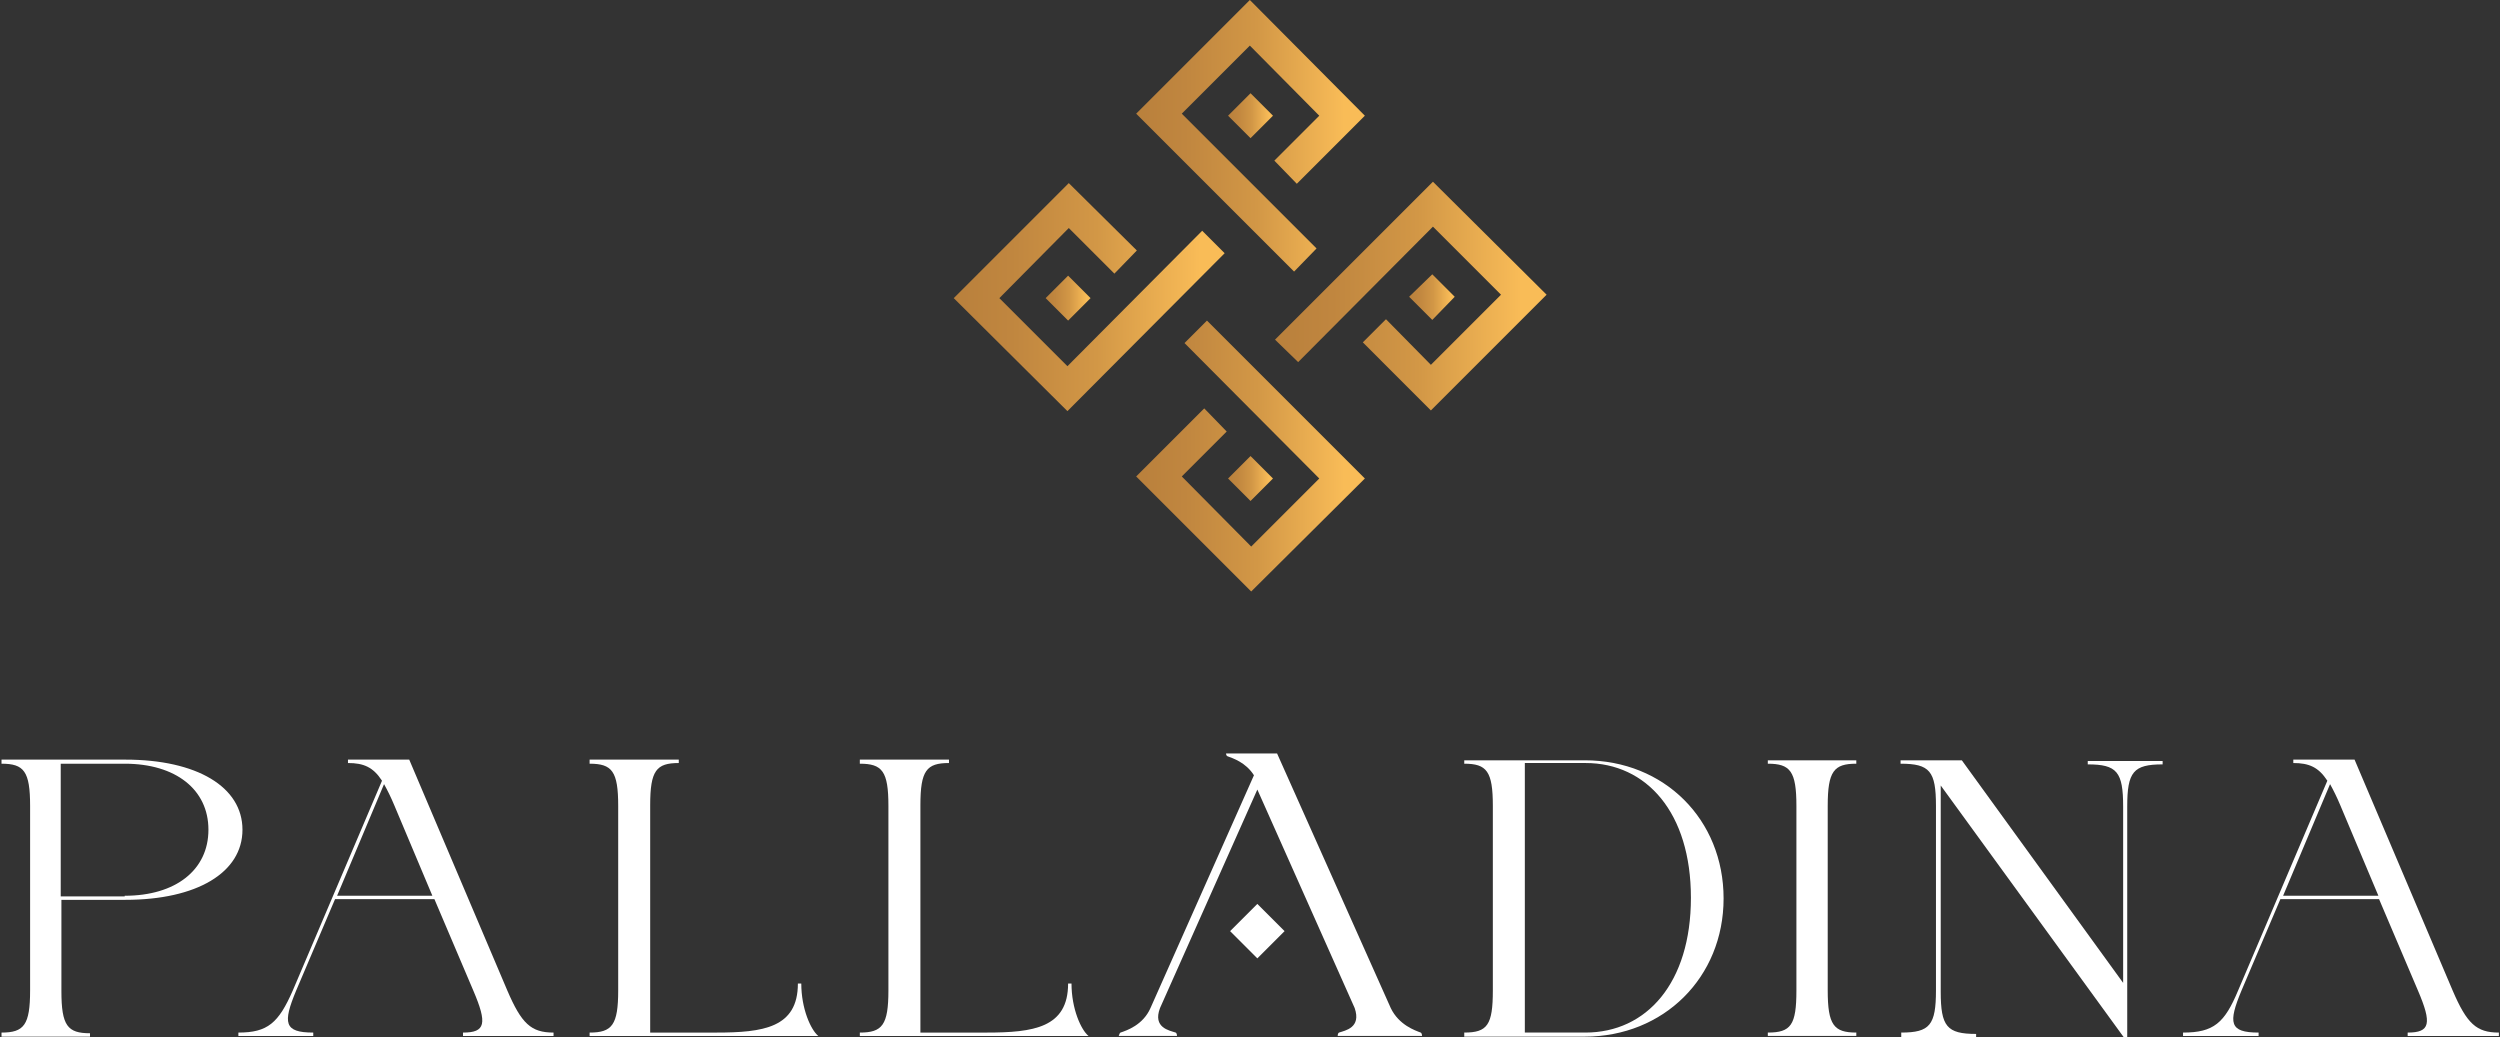
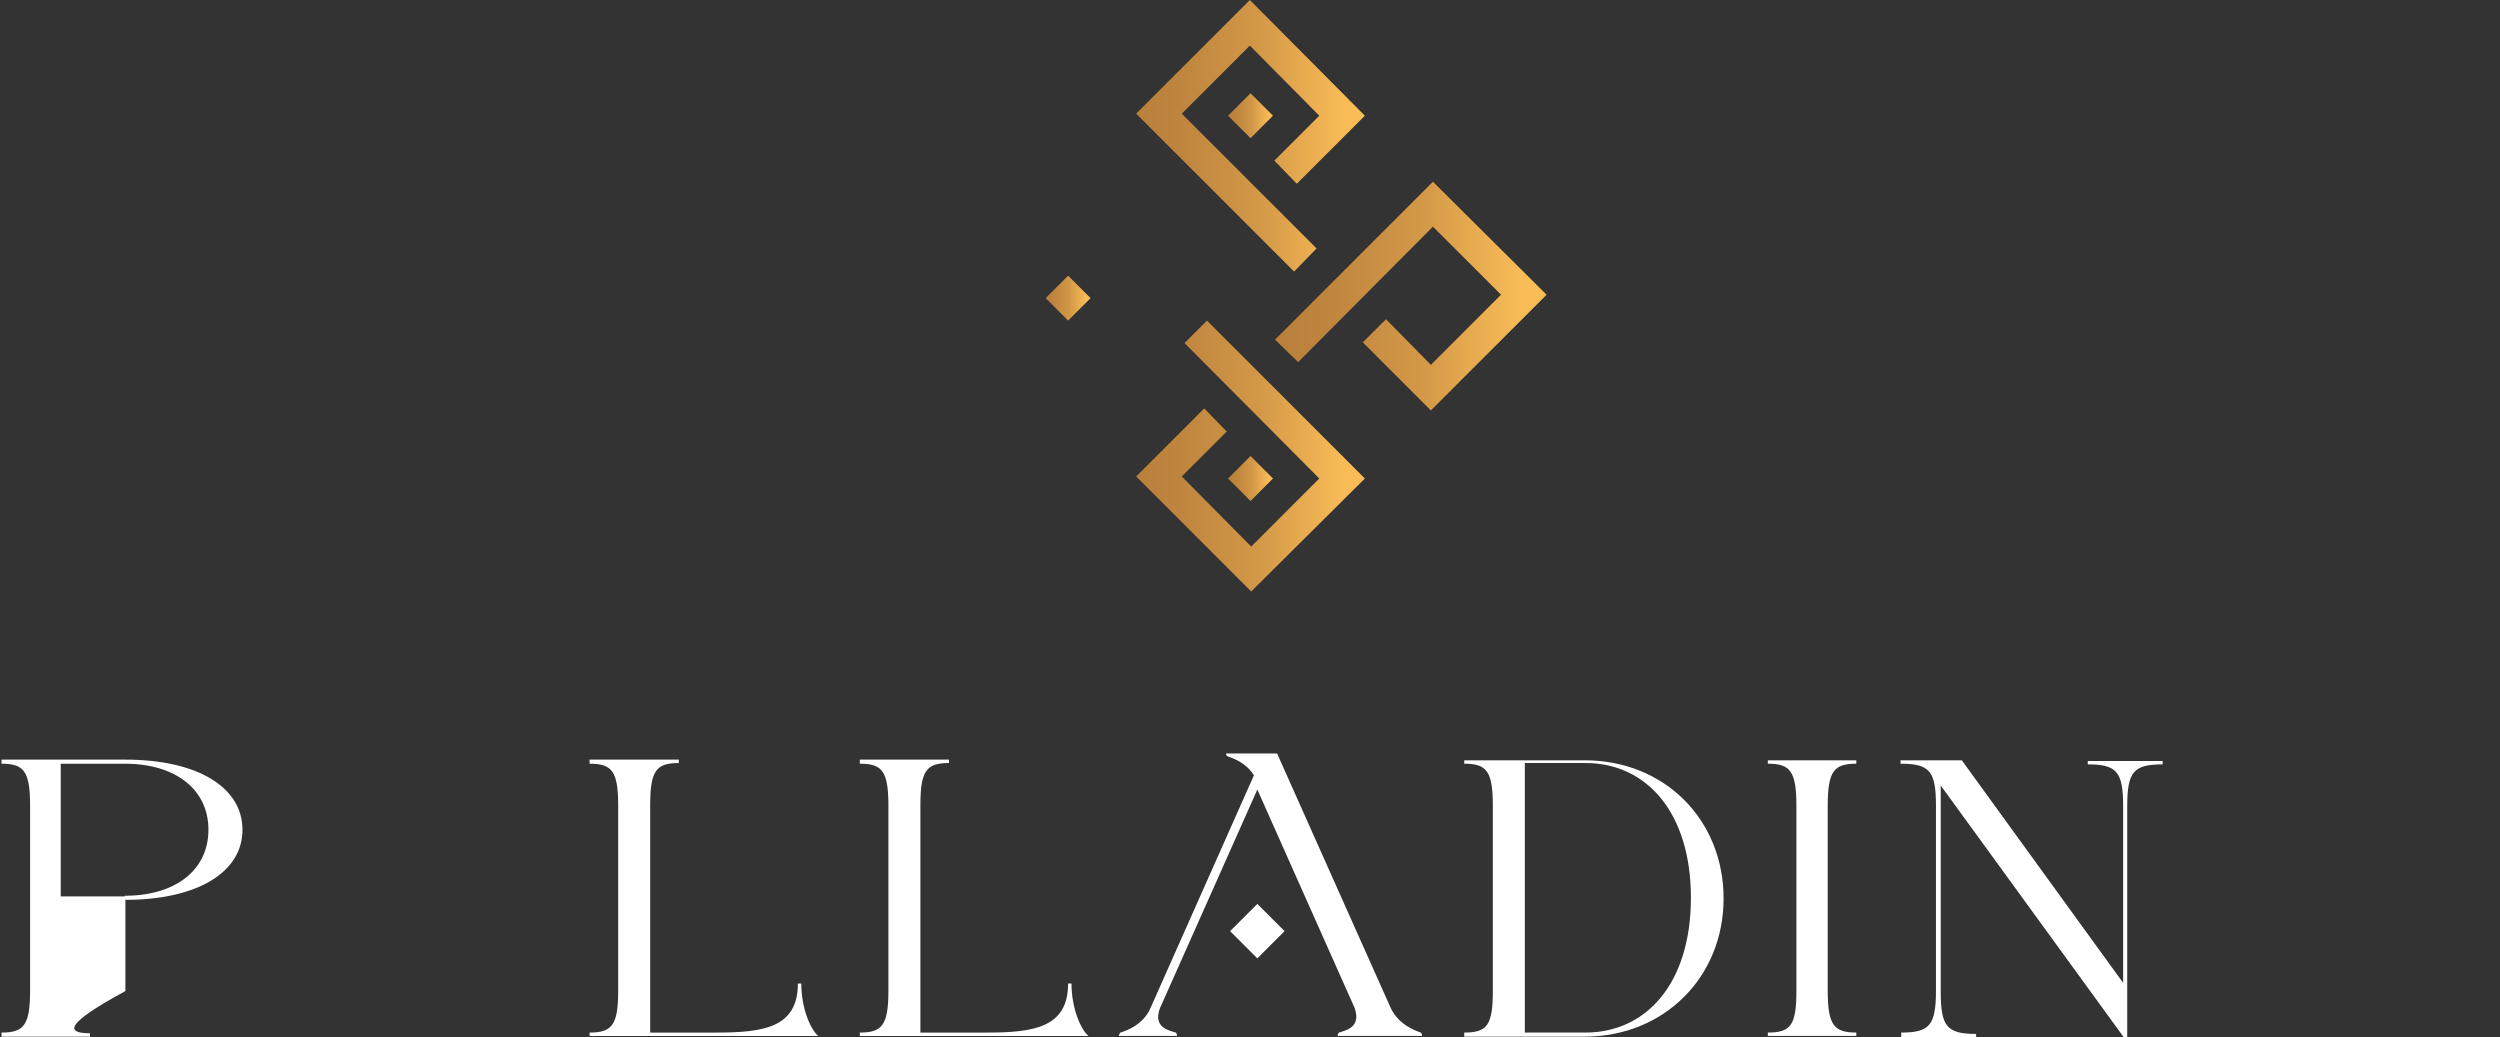
<svg xmlns="http://www.w3.org/2000/svg" width="241" height="100" viewBox="0 0 241 100" fill="none">
  <rect x="0" y="0" width="241" height="100" fill="#333333" stroke="none" />
  <g id="Group 107415">
    <g id="Group">
-       <path id="Vector" d="M0.08 73.228H12.088C18.977 73.228 23.374 75.852 23.374 79.986C23.374 84.12 18.977 86.744 12.088 86.744H5.92V95.537C5.92 98.883 6.51 99.605 8.676 99.605V99.933H0.146V99.54C2.311 99.54 2.902 98.818 2.902 95.471V77.689C2.902 74.343 2.311 73.621 0.146 73.621V73.228H0.08ZM12.022 86.351C16.943 86.351 20.093 83.857 20.093 79.986C20.093 76.115 16.943 73.621 12.022 73.621H5.854V86.416H12.022V86.351Z" fill="white" />
-       <path id="Vector_2" d="M28.23 95.471L36.825 75.262C35.972 73.949 35.054 73.556 33.545 73.556V73.228H39.45L48.899 95.471C50.277 98.686 51.195 99.54 53.361 99.54V99.868H44.634V99.54C46.799 99.54 46.996 98.686 45.618 95.471L41.878 86.679H32.298L28.558 95.471C27.245 98.621 27.377 99.54 30.198 99.54V99.868H22.98V99.54C25.802 99.54 26.852 98.621 28.23 95.471ZM41.681 86.351L38.007 77.624C37.678 76.836 37.35 76.18 37.022 75.59L32.495 86.351H41.681Z" fill="white" />
+       <path id="Vector" d="M0.08 73.228H12.088C18.977 73.228 23.374 75.852 23.374 79.986C23.374 84.12 18.977 86.744 12.088 86.744V95.537C5.92 98.883 6.51 99.605 8.676 99.605V99.933H0.146V99.54C2.311 99.54 2.902 98.818 2.902 95.471V77.689C2.902 74.343 2.311 73.621 0.146 73.621V73.228H0.08ZM12.022 86.351C16.943 86.351 20.093 83.857 20.093 79.986C20.093 76.115 16.943 73.621 12.022 73.621H5.854V86.416H12.022V86.351Z" fill="white" />
      <path id="Vector_3" d="M56.904 73.228H65.434V73.556C63.268 73.556 62.678 74.277 62.678 77.624V99.54H69.042C73.57 99.54 76.916 99.08 76.916 94.815H77.244C77.244 97.243 78.163 99.277 78.885 99.868H56.838V99.54C59.003 99.54 59.594 98.818 59.594 95.471V77.689C59.594 74.343 59.003 73.621 56.838 73.621V73.228H56.904Z" fill="white" />
      <path id="Vector_4" d="M82.952 73.228H91.482V73.556C89.317 73.556 88.727 74.277 88.727 77.624V99.54H95.091C99.619 99.54 102.965 99.08 102.965 94.815H103.293C103.293 97.243 104.212 99.277 104.934 99.868H82.887V99.54C85.052 99.54 85.643 98.818 85.643 95.471V77.689C85.643 74.343 85.052 73.621 82.887 73.621V73.228H82.952Z" fill="white" />
      <path id="Vector_5" d="M108.019 99.539C108.61 99.342 110.184 98.817 110.906 97.177L120.88 74.736C120.092 73.49 118.846 73.096 118.321 72.899C118.19 72.833 118.19 72.636 118.19 72.636H123.111L134.069 97.177C134.856 98.817 136.431 99.342 136.956 99.539C137.087 99.605 137.087 99.867 137.087 99.867H128.951C128.951 99.867 128.951 99.605 129.082 99.539C129.672 99.342 131.247 99.08 130.591 97.177L121.208 76.114L111.825 97.177C111.103 99.08 112.743 99.342 113.334 99.539C113.465 99.605 113.465 99.867 113.465 99.867H107.822C107.888 99.867 107.888 99.605 108.019 99.539ZM121.208 92.387L118.583 89.762L121.208 87.138L123.833 89.762L121.208 92.387Z" fill="white" />
      <path id="Vector_6" d="M143.91 95.471V77.689C143.91 74.343 143.32 73.621 141.154 73.621V73.293H152.768C160.445 73.293 166.154 79.001 166.154 86.613C166.154 94.224 160.38 99.933 152.768 99.933H141.154V99.539C143.385 99.539 143.91 98.817 143.91 95.471ZM152.834 99.539C158.739 99.539 163.004 94.749 163.004 86.547C163.004 78.345 158.739 73.555 152.834 73.555H146.994V99.539H152.834Z" fill="white" />
      <path id="Vector_7" d="M173.174 95.471V77.689C173.174 74.343 172.583 73.621 170.418 73.621V73.293H178.948V73.621C176.783 73.621 176.192 74.343 176.192 77.689V95.471C176.192 98.817 176.783 99.539 178.948 99.539V99.867H170.418V99.539C172.649 99.539 173.174 98.817 173.174 95.471Z" fill="white" />
      <path id="Vector_8" d="M186.627 95.471V77.689C186.627 74.343 186.036 73.621 183.215 73.621V73.293H189.12L204.671 94.749V77.755C204.671 74.408 204.081 73.687 201.259 73.687V73.359H208.477V73.687C205.655 73.687 205.065 74.408 205.065 77.755V99.999H204.737L187.086 75.721V95.602C187.086 98.949 187.677 99.671 190.498 99.671V99.999H183.28V99.539C186.036 99.539 186.627 98.817 186.627 95.471Z" fill="white" />
-       <path id="Vector_9" d="M215.76 95.471L224.356 75.262C223.503 73.949 222.584 73.556 221.075 73.556V73.228H226.98L236.429 95.471C237.807 98.686 238.726 99.54 240.891 99.54V99.868H232.099V99.54C234.264 99.54 234.461 98.686 233.083 95.471L229.343 86.679H219.828L216.088 95.471C214.776 98.621 214.907 99.54 217.729 99.54V99.868H210.445V99.54C213.398 99.54 214.448 98.621 215.76 95.471ZM229.277 86.351L225.603 77.624C225.274 76.836 224.946 76.18 224.618 75.59L220.091 86.351H229.277Z" fill="white" />
    </g>
    <g id="Group_2">
      <path id="Vector_10" d="M109.527 45.93L120.616 57.019L131.574 46.127L116.351 30.904L114.186 33.07L127.178 46.127L120.616 52.689L113.924 45.93L118.254 41.6L116.089 39.369L109.527 45.93Z" fill="url(#paint0_linear_291_15614)" />
      <path id="Vector_11" d="M122.715 46.128L120.55 48.294L118.385 46.128L120.55 43.963L122.715 46.128Z" fill="url(#paint1_linear_291_15614)" />
      <path id="Vector_12" d="M137.938 39.566L149.093 28.411L138.135 17.519L122.912 32.742L125.143 34.907L138.135 21.849L144.697 28.411L137.938 35.169L133.608 30.773L131.377 33.004L137.938 39.566Z" fill="url(#paint2_linear_291_15614)" />
-       <path id="Vector_13" d="M138.071 26.443L140.236 28.609L138.071 30.84L135.84 28.609L138.071 26.443Z" fill="url(#paint3_linear_291_15614)" />
      <path id="Vector_14" d="M131.574 11.154L120.485 -0L109.527 10.958L124.75 26.18L126.916 23.95L113.924 10.958L120.485 4.396L127.178 11.154L122.847 15.485L125.013 17.716L131.574 11.154Z" fill="url(#paint4_linear_291_15614)" />
      <path id="Vector_15" d="M118.385 11.154L120.55 8.988L122.715 11.154L120.55 13.319L118.385 11.154Z" fill="url(#paint5_linear_291_15614)" />
-       <path id="Vector_16" d="M103.03 17.651L91.941 28.74L102.899 39.633L118.057 24.41L115.891 22.244L102.899 35.302L96.338 28.74L103.03 21.982L107.427 26.378L109.592 24.147L103.03 17.651Z" fill="url(#paint6_linear_291_15614)" />
      <path id="Vector_17" d="M102.966 30.905L100.801 28.739L102.966 26.574L105.131 28.739L102.966 30.905Z" fill="url(#paint7_linear_291_15614)" />
    </g>
  </g>
  <defs>
    <linearGradient id="paint0_linear_291_15614" x1="109.536" y1="43.98" x2="131.562" y2="43.98" gradientUnits="userSpaceOnUse">
      <stop stop-color="#B9803C" />
      <stop offset="0.213" stop-color="#C0863F" />
      <stop offset="0.526" stop-color="#D29746" />
      <stop offset="0.9" stop-color="#F8BB57" />
      <stop offset="0.907" stop-color="#F9BC57" />
    </linearGradient>
    <linearGradient id="paint1_linear_291_15614" x1="118.365" y1="46.14" x2="122.732" y2="46.14" gradientUnits="userSpaceOnUse">
      <stop stop-color="#B9803C" />
      <stop offset="0.213" stop-color="#C0863F" />
      <stop offset="0.526" stop-color="#D29746" />
      <stop offset="0.9" stop-color="#F8BB57" />
      <stop offset="0.907" stop-color="#F9BC57" />
    </linearGradient>
    <linearGradient id="paint2_linear_291_15614" x1="122.936" y1="28.528" x2="149.066" y2="28.528" gradientUnits="userSpaceOnUse">
      <stop stop-color="#B9803C" />
      <stop offset="0.213" stop-color="#C0863F" />
      <stop offset="0.526" stop-color="#D29746" />
      <stop offset="0.9" stop-color="#F8BB57" />
      <stop offset="0.907" stop-color="#F9BC57" />
    </linearGradient>
    <linearGradient id="paint3_linear_291_15614" x1="135.871" y1="28.636" x2="140.238" y2="28.636" gradientUnits="userSpaceOnUse">
      <stop stop-color="#B9803C" />
      <stop offset="0.213" stop-color="#C0863F" />
      <stop offset="0.526" stop-color="#D29746" />
      <stop offset="0.9" stop-color="#F8BB57" />
      <stop offset="0.907" stop-color="#F9BC57" />
    </linearGradient>
    <linearGradient id="paint4_linear_291_15614" x1="109.551" y1="13.091" x2="131.577" y2="13.091" gradientUnits="userSpaceOnUse">
      <stop stop-color="#B9803C" />
      <stop offset="0.213" stop-color="#C0863F" />
      <stop offset="0.526" stop-color="#D29746" />
      <stop offset="0.9" stop-color="#F8BB57" />
      <stop offset="0.907" stop-color="#F9BC57" />
    </linearGradient>
    <linearGradient id="paint5_linear_291_15614" x1="118.38" y1="11.145" x2="122.748" y2="11.145" gradientUnits="userSpaceOnUse">
      <stop stop-color="#B9803C" />
      <stop offset="0.213" stop-color="#C0863F" />
      <stop offset="0.526" stop-color="#D29746" />
      <stop offset="0.9" stop-color="#F8BB57" />
      <stop offset="0.907" stop-color="#F9BC57" />
    </linearGradient>
    <linearGradient id="paint6_linear_291_15614" x1="91.952" y1="28.638" x2="118.083" y2="28.638" gradientUnits="userSpaceOnUse">
      <stop stop-color="#B9803C" />
      <stop offset="0.213" stop-color="#C0863F" />
      <stop offset="0.526" stop-color="#D29746" />
      <stop offset="0.9" stop-color="#F8BB57" />
      <stop offset="0.907" stop-color="#F9BC57" />
    </linearGradient>
    <linearGradient id="paint7_linear_291_15614" x1="100.783" y1="28.744" x2="105.15" y2="28.744" gradientUnits="userSpaceOnUse">
      <stop stop-color="#B9803C" />
      <stop offset="0.213" stop-color="#C0863F" />
      <stop offset="0.526" stop-color="#D29746" />
      <stop offset="0.9" stop-color="#F8BB57" />
      <stop offset="0.907" stop-color="#F9BC57" />
    </linearGradient>
  </defs>
</svg>